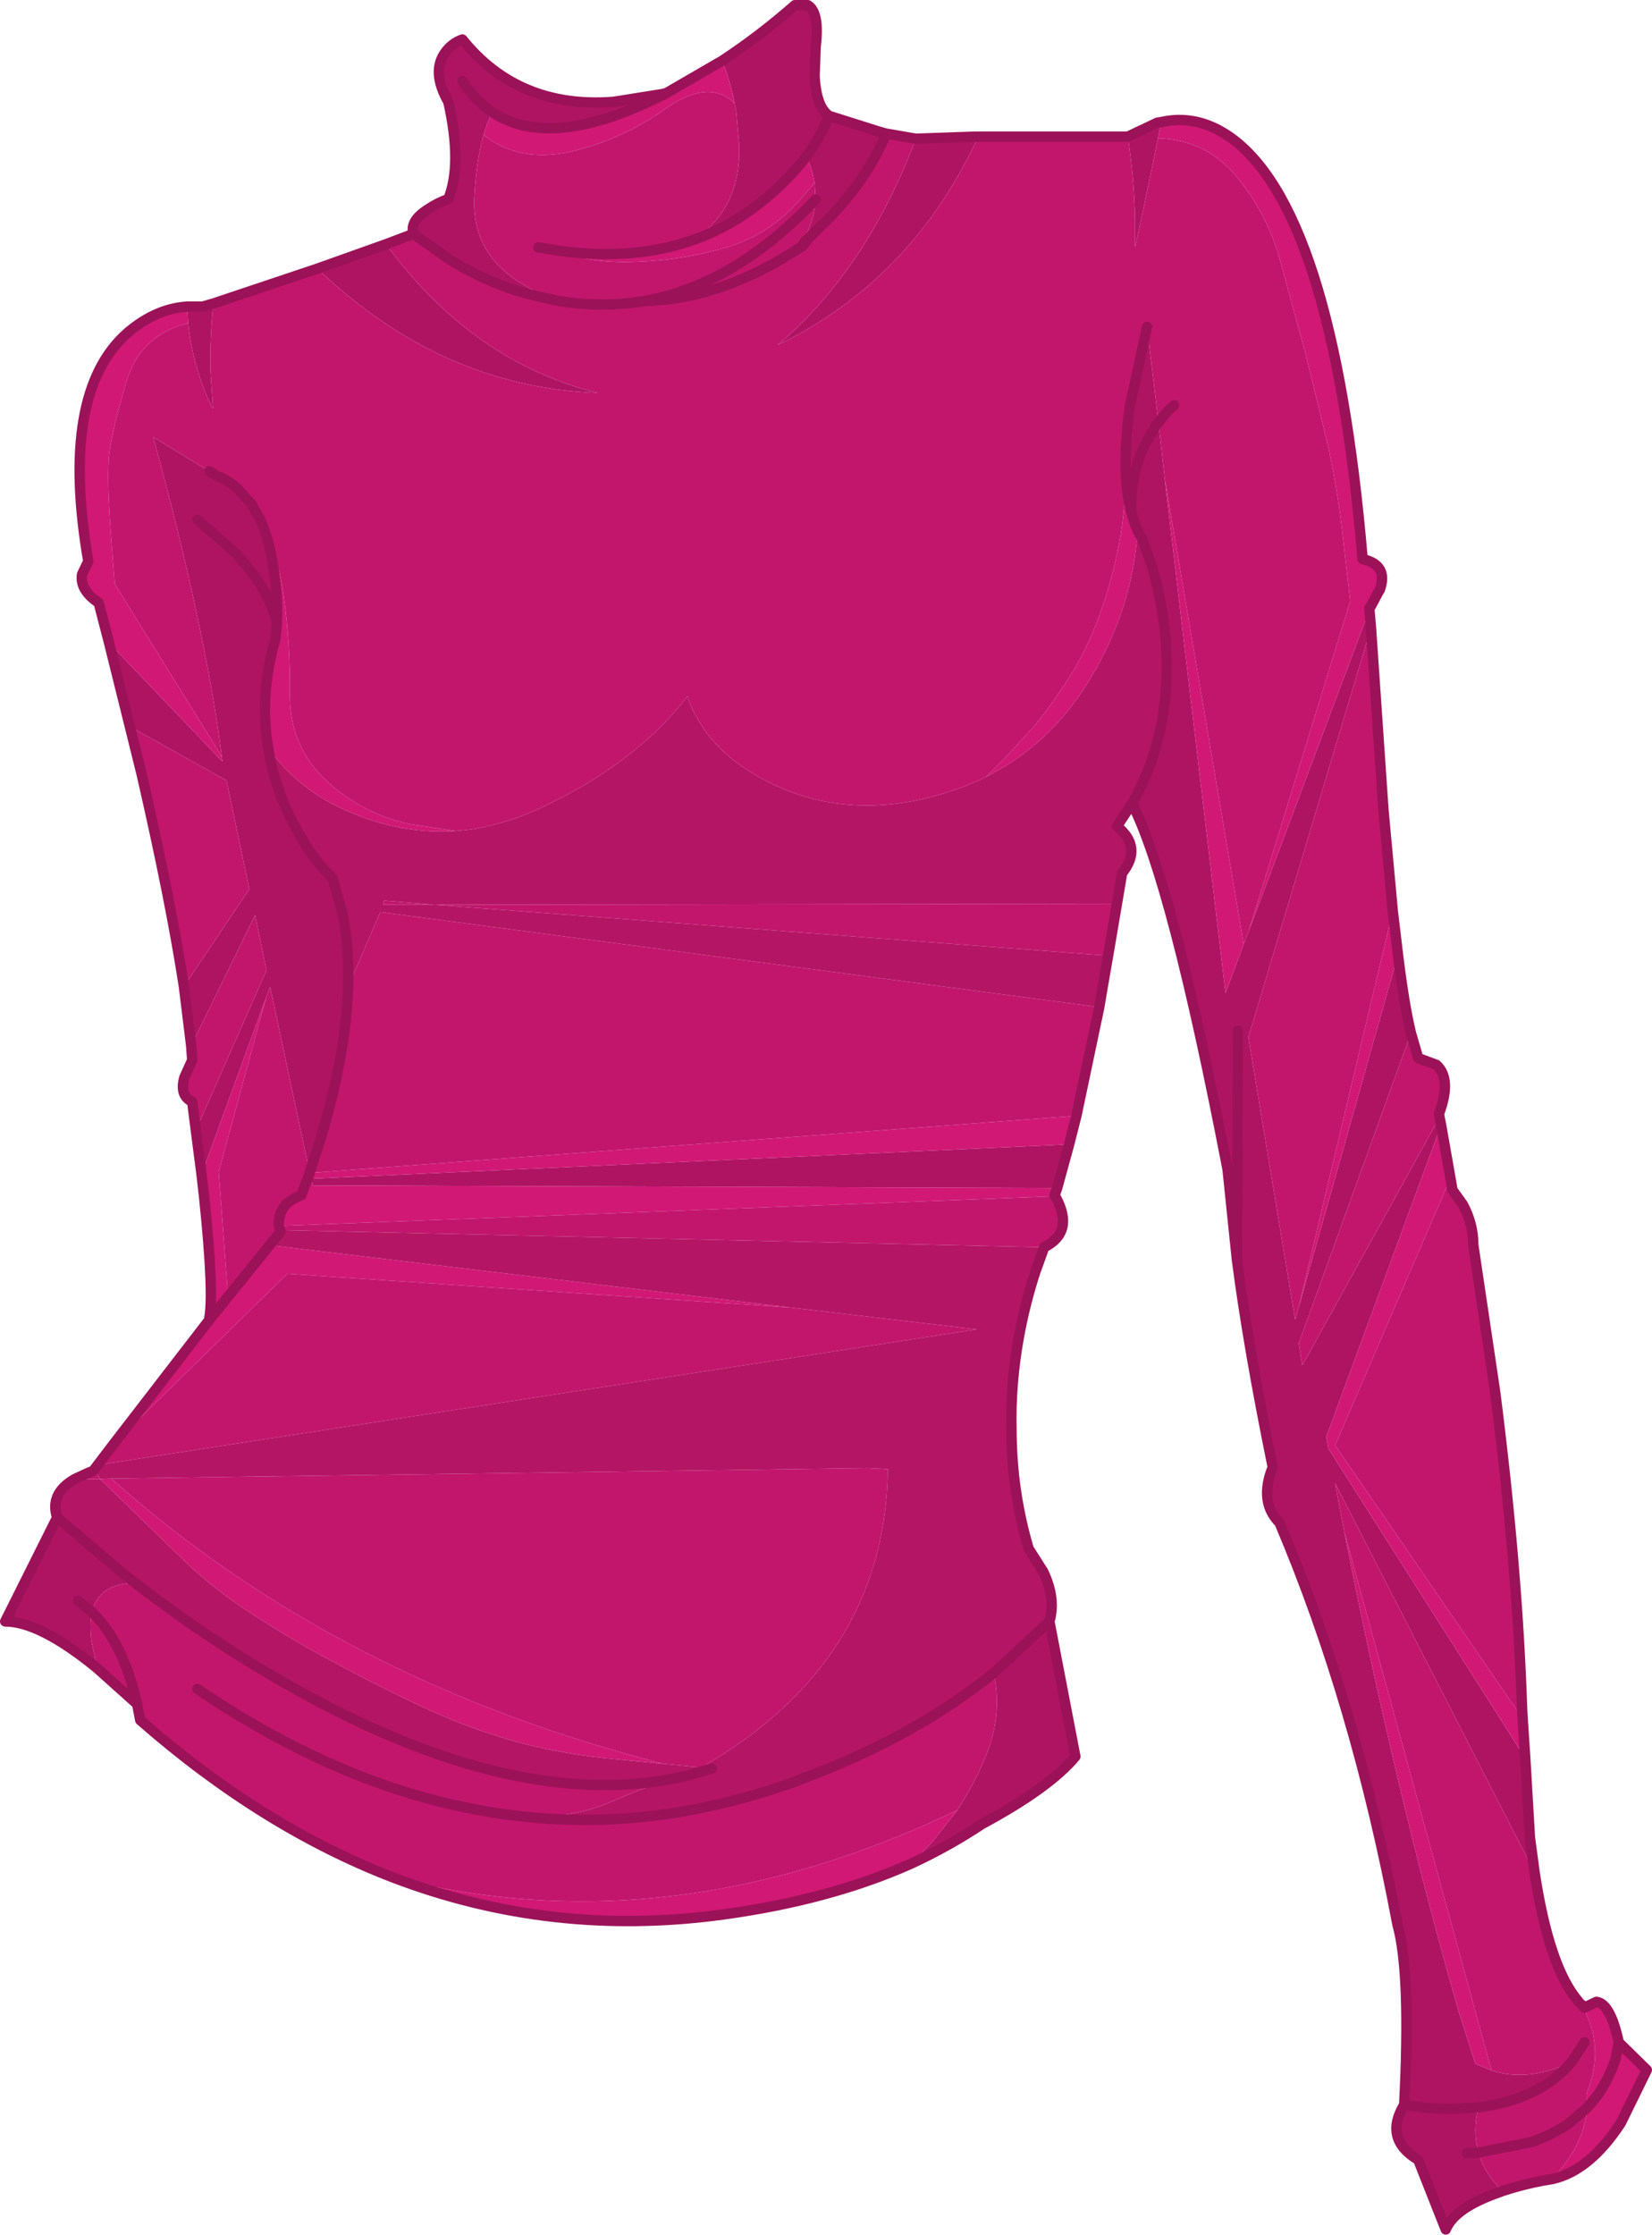
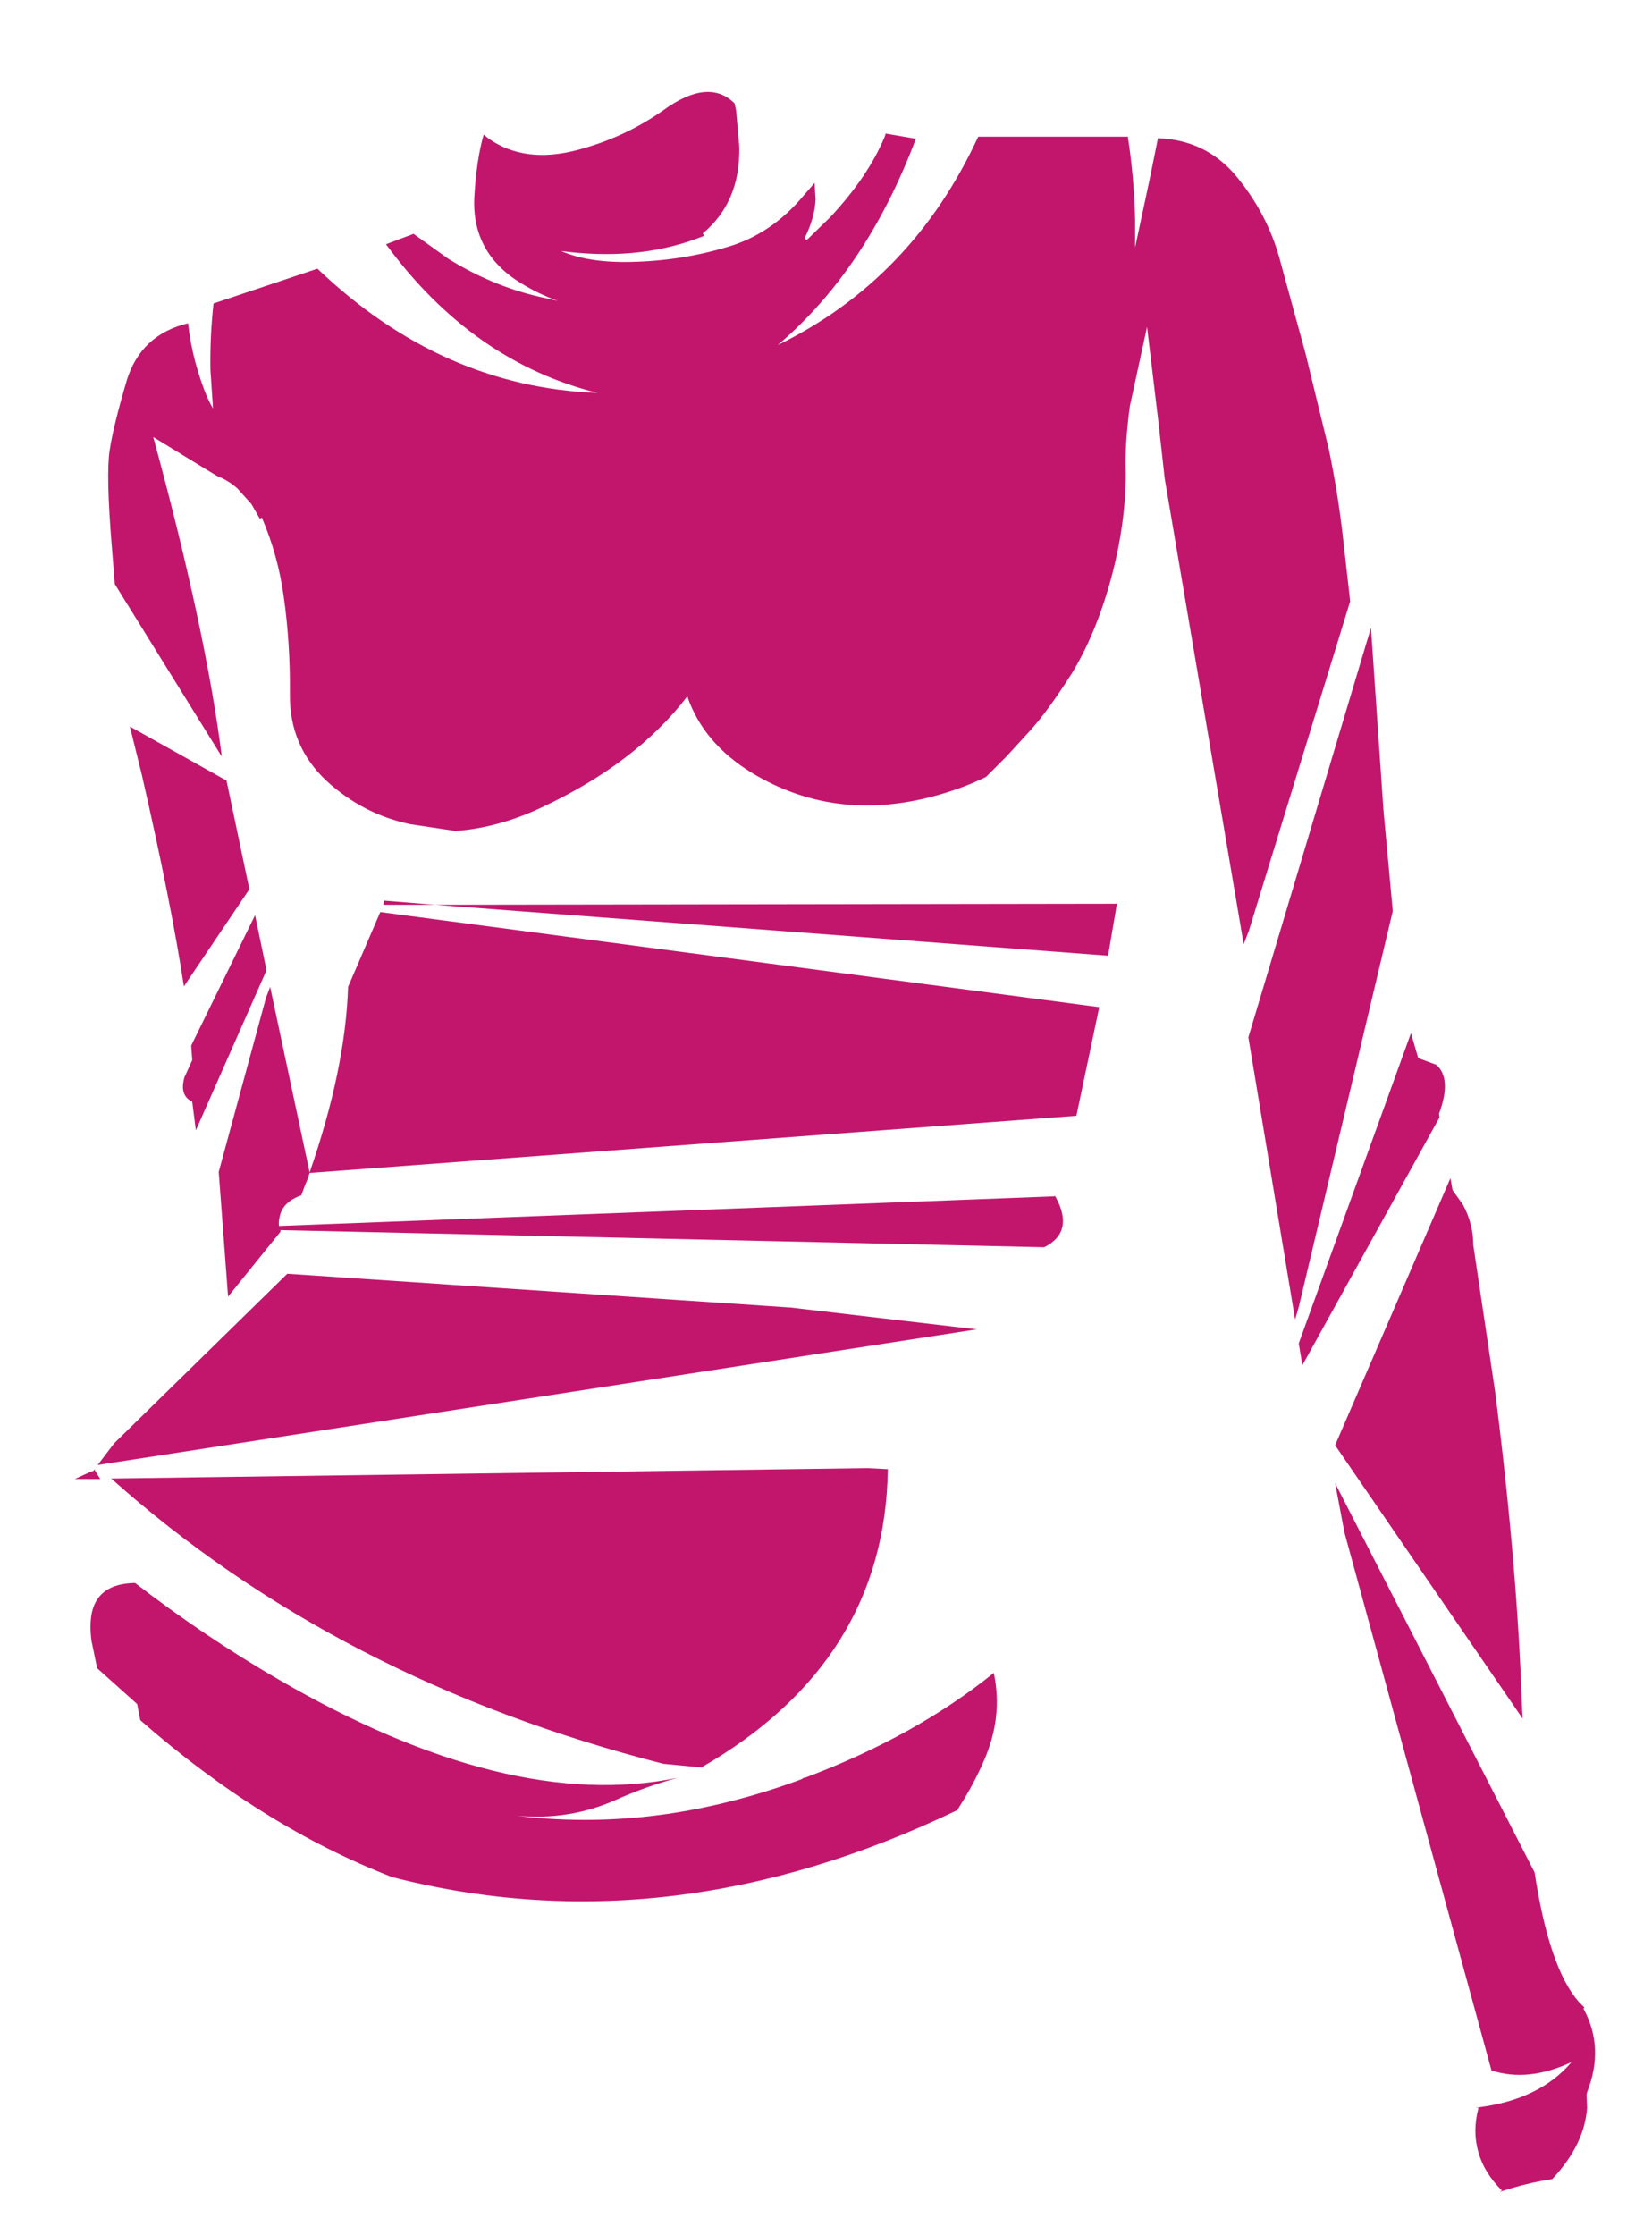
<svg xmlns="http://www.w3.org/2000/svg" height="215.0px" width="159.0px">
  <g transform="matrix(1.0, 0.0, 0.0, 1.0, 0.5, 0.5)">
-     <path d="M87.65 12.85 L93.3 12.65 93.65 12.65 Q87.3 26.4 74.35 32.7 82.9 25.45 87.65 12.85 M108.05 12.65 L110.9 11.3 111.25 11.25 110.95 12.8 110.15 16.75 108.75 23.3 108.75 20.55 Q108.65 16.55 108.05 12.65 M131.3 58.15 L131.45 59.9 119.65 99.3 124.15 126.45 124.5 125.25 134.05 91.35 Q134.65 96.25 135.3 98.9 L124.5 128.75 124.85 130.85 138.05 107.0 138.2 107.75 127.15 137.75 127.2 138.0 127.35 138.85 146.3 168.65 146.75 176.3 147.2 179.65 128.0 142.2 128.9 146.95 Q133.85 172.0 139.9 193.05 L141.5 198.05 143.05 198.7 Q146.55 199.85 150.75 197.9 147.7 201.5 141.8 202.25 L141.55 202.25 141.8 202.3 Q141.2 204.55 141.8 206.6 142.35 208.55 144.05 210.25 L143.85 210.4 Q139.5 211.9 138.65 214.0 L136.0 207.3 Q132.65 205.3 134.65 202.0 135.3 189.3 134.0 184.65 130.0 163.3 122.65 146.0 120.65 144.0 122.0 140.65 119.65 129.15 118.55 120.7 L117.65 112.0 Q112.3 84.25 108.45 76.8 112.5 69.75 111.65 60.55 111.3 57.25 110.4 54.05 L109.5 51.5 109.0 50.55 108.75 49.95 108.4 48.85 Q107.95 47.2 107.85 45.05 107.75 42.2 108.25 38.55 L109.9 30.95 111.0 40.15 111.6 45.55 117.45 95.05 119.2 90.35 119.7 89.05 131.3 58.15 M102.4 109.6 L101.25 113.8 29.6 113.55 29.45 112.9 102.4 109.6 M100.5 155.5 L103.0 168.5 Q100.5 171.5 94.0 175.0 90.85 177.1 87.2 178.8 L89.2 176.75 91.65 173.65 91.85 173.3 Q93.2 171.2 94.2 168.9 96.05 164.7 95.15 160.45 L100.5 155.5 M8.85 160.0 Q3.35 155.5 0.0 155.5 L5.0 145.5 11.0 150.6 12.5 151.8 Q9.0 151.85 8.35 154.6 L7.0 153.5 8.35 154.6 Q8.1 155.75 8.3 157.35 L8.85 160.0 M18.9 112.5 L18.35 108.25 25.15 92.85 24.05 87.55 17.9 100.1 17.2 94.4 23.5 85.05 21.3 74.6 12.0 69.4 10.0 61.35 20.9 72.75 20.85 72.3 Q19.3 60.05 14.25 41.55 L19.65 44.85 20.4 45.3 Q21.45 45.7 22.35 46.5 L23.7 48.0 24.5 49.4 Q25.35 51.2 25.75 53.75 26.25 56.7 26.15 59.5 L26.0 61.0 Q24.45 66.35 25.3 71.4 25.8 74.65 27.25 77.75 29.15 81.75 31.5 84.0 L32.5 87.5 Q33.1 90.75 33.0 94.45 32.75 102.35 29.3 112.3 L25.5 94.45 25.1 95.5 18.9 112.5 M17.5 29.0 L19.0 29.0 20.05 28.7 Q19.7 31.85 19.75 35.05 L20.0 38.8 Q19.15 37.4 18.3 34.35 17.8 32.45 17.6 30.6 L17.5 29.0 M30.05 25.35 L36.65 23.0 Q44.95 34.3 57.0 37.3 42.0 36.75 30.05 25.35 M39.3 22.0 Q38.9 20.75 40.75 19.6 41.65 19.0 42.65 18.65 44.0 15.3 42.65 9.3 41.0 6.4 42.35 4.55 43.0 3.65 44.0 3.3 49.4 10.0 58.55 9.3 L63.25 8.55 63.25 8.65 Q52.55 14.05 46.9 10.3 46.4 11.25 46.05 12.45 45.35 14.9 45.15 18.5 44.9 23.85 49.65 26.75 51.35 27.8 53.2 28.45 L51.4 28.05 Q46.85 27.0 42.65 24.4 L39.3 22.0 M69.0 5.35 Q72.65 2.95 76.0 0.0 L77.25 0.0 Q78.4 0.7 78.0 4.0 L77.9 6.8 Q78.05 9.8 79.3 10.65 L84.05 12.15 84.75 12.35 84.65 12.65 Q83.05 16.5 79.4 20.4 L77.3 22.45 77.1 22.6 76.95 22.4 Q77.9 20.5 78.0 18.7 L77.9 17.1 Q77.7 15.8 77.1 14.55 75.55 16.6 73.3 18.5 70.5 20.85 67.25 22.2 L67.15 21.95 Q70.8 18.9 70.65 13.55 L70.35 10.15 70.2 9.45 Q69.8 7.3 69.0 5.35 M108.4 48.85 Q108.3 47.35 108.55 46.0 108.9 43.6 110.15 41.45 L110.75 40.45 111.0 40.15 110.75 40.45 110.15 41.45 Q108.9 43.6 108.55 46.0 108.3 47.35 108.4 48.85 M79.3 10.65 Q78.5 12.65 77.1 14.55 78.5 12.65 79.3 10.65 M46.9 10.3 Q45.2 9.15 44.0 7.3 45.2 9.15 46.9 10.3 M18.5 49.5 L21.9 52.45 Q25.4 56.05 26.15 59.5 25.4 56.05 21.9 52.45 L18.5 49.5 M118.55 120.7 L118.65 98.65 118.55 120.7 M134.65 202.0 L136.7 202.3 Q139.25 202.5 141.55 202.25 139.25 202.5 136.7 202.3 L134.65 202.0 M140.65 206.65 L141.8 206.6 140.65 206.65" fill="#af1463" fill-rule="evenodd" stroke="none" />
-     <path d="M111.25 11.25 Q114.55 10.5 117.6 12.5 127.75 19.2 130.65 53.3 133.15 53.85 132.3 56.25 L132.2 56.4 131.45 57.8 131.3 58.0 131.3 58.15 119.7 89.05 129.45 57.35 128.85 52.05 Q128.35 47.3 127.4 42.75 L125.15 33.5 122.7 24.55 Q121.5 20.05 118.4 16.35 115.5 12.95 110.95 12.8 L111.25 11.25 M133.55 87.15 L134.05 91.35 124.5 125.25 133.55 87.15 M138.2 107.75 L139.1 112.85 128.0 138.55 146.05 164.85 146.3 168.65 127.35 138.85 127.2 138.0 127.15 137.75 138.2 107.75 M152.0 192.65 L153.15 192.1 Q154.5 192.25 155.3 196.0 L158.0 198.65 155.5 203.75 Q152.5 208.35 148.9 209.15 152.0 205.85 152.25 202.3 L152.2 201.05 152.25 200.8 Q153.95 196.5 151.9 192.75 L152.0 192.65 M103.1 106.85 L102.4 109.6 29.45 112.9 29.6 113.55 101.25 113.8 101.0 114.5 101.0 114.6 26.35 117.45 Q26.3 117.05 26.4 116.65 26.65 115.15 28.5 114.5 L28.85 113.55 29.1 112.95 29.3 112.35 103.1 106.85 M87.2 178.8 Q79.35 182.3 69.05 183.7 52.5 185.95 37.25 180.1 63.95 186.95 91.65 173.65 L89.2 176.75 87.2 178.8 M10.5 138.35 L19.6 126.55 Q20.15 124.3 19.15 114.7 L18.9 112.5 25.1 95.5 20.55 112.25 21.45 124.25 25.45 119.3 75.6 125.3 27.15 122.05 10.5 138.35 M10.0 61.35 L9.0 57.5 Q7.15 56.25 7.4 54.75 L8.0 53.5 Q5.2 37.25 11.8 31.5 14.5 29.2 17.5 29.0 L17.6 30.6 Q13.05 31.7 11.7 36.1 10.4 40.5 10.05 42.85 9.7 45.2 10.25 51.95 L10.55 55.7 20.85 72.3 20.9 72.75 10.0 61.35 M63.65 8.45 L69.0 5.35 Q69.8 7.3 70.2 9.45 67.7 6.95 63.35 10.1 59.6 12.75 55.0 13.95 50.0 15.25 46.55 12.85 L46.05 12.45 Q46.4 11.25 46.9 10.3 52.55 14.05 63.25 8.65 L63.3 8.65 63.65 8.45 M111.6 45.55 L119.2 90.35 117.45 95.05 111.6 45.55 M108.4 48.85 L108.75 49.95 109.0 50.55 Q108.5 58.0 104.55 64.6 101.25 70.2 96.1 73.3 L94.4 74.25 96.35 72.3 98.55 69.9 Q100.3 68.0 102.65 64.3 104.95 60.55 106.4 55.3 107.85 50.0 107.85 45.05 107.95 47.2 108.4 48.85 M77.9 17.1 L76.9 18.25 Q73.8 22.0 69.55 23.25 65.05 24.6 60.25 24.7 56.15 24.8 53.5 23.65 60.7 24.6 66.45 22.5 L67.25 22.2 Q70.5 20.85 73.3 18.5 75.55 16.6 77.1 14.55 77.7 15.8 77.9 17.1 M24.5 49.4 L24.7 49.3 Q26.25 52.9 26.8 56.85 27.45 61.4 27.4 66.3 27.35 71.3 30.95 74.65 34.45 77.85 39.0 78.8 L43.35 79.45 Q38.75 79.75 34.2 78.05 28.4 75.9 25.3 71.4 24.45 66.35 26.0 61.0 L26.15 59.5 Q26.25 56.7 25.75 53.75 25.35 51.2 24.5 49.4 M63.35 169.2 L58.75 168.75 Q54.15 168.35 49.65 167.2 45.0 165.95 40.55 163.9 36.35 161.95 32.25 159.75 27.95 157.5 23.95 154.9 19.75 152.25 16.3 148.75 L9.45 142.1 9.15 141.8 10.2 141.75 Q32.0 161.2 63.35 169.2 M21.45 124.25 L19.6 126.55 21.45 124.25 M128.9 146.95 L143.05 198.7 141.5 198.05 139.9 193.05 Q133.85 172.0 128.9 146.95 M152.25 202.3 L153.25 201.1 Q154.4 199.45 155.0 197.55 L155.3 196.0 155.0 197.55 Q154.4 199.45 153.25 201.1 L152.25 202.3" fill="#d11875" fill-rule="evenodd" stroke="none" />
    <path d="M93.65 12.65 L108.0 12.65 108.05 12.65 Q108.65 16.55 108.75 20.55 L108.75 23.3 110.15 16.75 110.95 12.8 Q115.5 12.95 118.4 16.35 121.5 20.05 122.7 24.55 L125.15 33.5 127.4 42.75 Q128.35 47.3 128.85 52.05 L129.45 57.35 119.7 89.05 119.2 90.35 111.6 45.55 111.0 40.15 Q111.7 39.15 112.5 38.5 111.7 39.15 111.0 40.15 L109.9 30.95 108.25 38.55 Q107.75 42.2 107.85 45.05 107.85 50.0 106.4 55.3 104.95 60.55 102.65 64.3 100.3 68.0 98.55 69.9 L96.35 72.3 94.4 74.25 Q92.35 75.25 90.1 75.9 80.1 78.85 71.85 73.85 67.2 71.0 65.65 66.5 60.7 72.95 51.6 77.2 47.45 79.15 43.35 79.45 L39.0 78.8 Q34.45 77.85 30.95 74.65 27.35 71.3 27.4 66.3 27.45 61.4 26.8 56.85 26.25 52.9 24.7 49.3 L24.5 49.4 23.7 48.0 22.35 46.5 Q21.45 45.7 20.4 45.3 L19.65 44.85 14.25 41.55 Q19.3 60.05 20.85 72.3 L10.55 55.7 10.25 51.95 Q9.7 45.2 10.05 42.85 10.4 40.5 11.7 36.1 13.05 31.7 17.6 30.6 17.8 32.45 18.3 34.35 19.15 37.4 20.0 38.8 L19.75 35.05 Q19.7 31.85 20.05 28.7 L30.05 25.35 Q42.0 36.75 57.0 37.3 44.95 34.3 36.65 23.0 L39.3 22.0 42.65 24.4 Q46.85 27.0 51.4 28.05 L53.2 28.45 Q51.35 27.8 49.65 26.75 44.9 23.85 45.15 18.5 45.35 14.9 46.05 12.45 L46.55 12.85 Q50.0 15.25 55.0 13.95 59.6 12.75 63.35 10.1 67.7 6.95 70.2 9.45 L70.35 10.15 70.65 13.55 Q70.8 18.9 67.15 21.95 L67.25 22.2 66.45 22.5 Q60.7 24.6 53.5 23.65 L51.3 23.3 53.5 23.65 Q56.15 24.8 60.25 24.7 65.05 24.6 69.55 23.25 73.8 22.0 76.9 18.25 L77.9 17.1 78.0 18.7 Q70.3 26.85 61.6 28.45 57.5 29.15 53.2 28.45 57.5 29.15 61.6 28.45 70.3 26.85 78.0 18.7 77.9 20.5 76.95 22.4 L77.1 22.6 77.3 22.45 79.4 20.4 Q83.05 16.5 84.65 12.65 L84.75 12.35 87.65 12.85 Q82.9 25.45 74.35 32.7 87.3 26.4 93.65 12.65 M131.45 59.9 L132.65 77.4 133.55 87.15 124.5 125.25 124.15 126.45 119.65 99.3 131.45 59.9 M135.3 98.9 L136.0 101.3 137.75 101.95 Q139.25 103.3 138.0 106.65 L138.05 107.0 124.85 130.85 124.5 128.75 135.3 98.9 M139.1 112.85 L139.3 114.0 140.3 115.4 Q141.3 117.25 141.3 119.3 L143.4 133.4 Q145.55 150.25 146.0 164.0 L146.05 164.85 128.0 138.55 139.1 112.85 M147.2 179.65 Q148.6 188.85 151.45 192.1 L151.7 192.35 152.0 192.65 151.9 192.75 Q153.95 196.5 152.25 200.8 L152.2 201.05 152.25 202.3 Q152.0 205.85 148.9 209.15 L148.0 209.3 Q146.1 209.65 144.1 210.3 L143.85 210.4 144.05 210.25 Q142.35 208.55 141.8 206.6 L146.85 205.6 Q148.9 204.9 150.5 203.8 L152.25 202.3 150.5 203.8 Q148.9 204.9 146.85 205.6 L141.8 206.6 Q141.2 204.55 141.8 202.3 L141.55 202.25 141.8 202.25 Q147.7 201.5 150.75 197.9 146.55 199.85 143.05 198.7 L128.9 146.95 128.0 142.2 147.2 179.65 M107.0 86.45 L106.15 91.45 41.35 86.55 36.4 86.55 36.45 86.15 41.35 86.55 107.0 86.45 M105.3 96.4 L103.1 106.85 29.3 112.35 29.1 112.95 28.85 113.55 28.5 114.5 Q26.65 115.15 26.4 116.65 26.3 117.05 26.35 117.45 L26.45 117.85 26.5 118.0 26.45 117.85 26.35 117.45 101.0 114.6 101.0 114.5 101.05 114.6 101.15 114.75 Q102.9 118.05 100.0 119.5 L26.5 117.85 26.5 118.0 25.45 119.3 21.45 124.25 20.55 112.25 25.1 95.5 25.5 94.45 29.3 112.3 29.3 112.35 29.3 112.3 Q32.75 102.35 33.0 94.45 L36.1 87.25 105.3 96.4 M37.25 180.1 Q24.7 175.25 13.0 165.0 L12.7 163.45 8.85 160.0 8.3 157.35 Q8.1 155.75 8.35 154.6 11.35 157.5 12.7 163.45 11.35 157.5 8.35 154.6 9.0 151.85 12.5 151.8 19.25 157.0 26.25 161.05 48.35 173.9 64.7 170.55 61.6 171.4 58.7 172.7 54.3 174.65 49.25 174.2 56.7 175.1 64.2 173.95 70.35 173.0 76.6 170.7 L76.95 170.5 76.95 170.55 Q87.6 166.55 95.15 160.45 96.05 164.7 94.2 168.9 93.2 171.2 91.85 173.3 L91.65 173.65 Q63.95 186.95 37.25 180.1 M6.7 141.8 L8.0 141.2 8.5 141.0 8.55 140.95 8.6 140.85 8.65 141.0 9.15 141.8 6.7 141.8 M8.9 140.45 L10.5 138.35 27.15 122.05 75.6 125.3 93.5 127.4 8.9 140.45 M18.35 108.25 L18.0 105.5 Q16.75 104.9 17.25 103.15 L18.0 101.5 17.9 100.1 24.05 87.55 25.15 92.85 18.35 108.25 M17.2 94.4 Q15.95 86.25 13.15 74.05 L12.0 69.4 21.3 74.6 23.5 85.05 17.2 94.4 M61.6 28.45 Q69.05 28.3 76.75 23.15 L77.3 22.45 76.75 23.15 Q69.05 28.3 61.6 28.45 M76.75 23.15 Q76.85 22.8 77.1 22.6 76.85 22.8 76.75 23.15 M10.2 141.75 L83.0 140.75 84.95 140.85 Q84.7 159.35 67.0 169.55 L63.35 169.2 Q32.0 161.2 10.2 141.75 M76.6 170.7 Q76.75 170.6 76.95 170.55 76.75 170.6 76.6 170.7 M18.5 162.0 Q33.8 172.4 49.25 174.2 33.8 172.4 18.5 162.0 M152.0 196.0 L150.75 197.9 152.0 196.0" fill="#c2166d" fill-rule="evenodd" stroke="none" />
-     <path d="M108.45 76.8 L107.0 79.0 Q109.5 81.0 107.5 83.5 L107.0 86.45 41.35 86.55 36.45 86.15 36.4 86.55 41.35 86.55 106.15 91.45 105.55 94.9 105.3 96.4 36.1 87.25 33.0 94.45 Q33.1 90.75 32.5 87.5 L31.5 84.0 Q29.15 81.75 27.25 77.75 25.8 74.65 25.3 71.4 28.4 75.9 34.2 78.05 38.75 79.75 43.35 79.45 47.45 79.15 51.6 77.2 60.7 72.95 65.65 66.5 67.2 71.0 71.85 73.85 80.1 78.85 90.1 75.9 92.35 75.25 94.4 74.25 L96.1 73.3 Q101.25 70.2 104.55 64.6 108.5 58.0 109.0 50.55 L109.5 51.5 110.4 54.05 Q111.3 57.25 111.65 60.55 112.5 69.75 108.45 76.8 M100.0 119.5 L99.15 121.85 Q98.15 124.9 97.55 128.2 96.75 132.65 96.85 136.95 96.85 138.75 97.0 140.55 97.35 144.6 98.5 148.5 L99.9 150.7 Q101.15 153.3 100.5 155.5 L95.15 160.45 Q87.6 166.55 76.95 170.55 L76.95 170.5 76.6 170.7 Q70.35 173.0 64.2 173.95 56.7 175.1 49.25 174.2 54.3 174.65 58.7 172.7 61.6 171.4 64.7 170.55 48.35 173.9 26.25 161.05 19.25 157.0 12.5 151.8 L11.0 150.6 5.0 145.5 Q4.25 143.2 6.7 141.8 L9.15 141.8 8.65 141.0 8.6 140.85 8.9 140.45 93.5 127.4 75.6 125.3 25.45 119.3 26.5 118.0 26.5 117.85 100.0 119.5 M10.2 141.75 L9.15 141.8 9.45 142.1 16.3 148.75 Q19.75 152.25 23.95 154.9 27.95 157.5 32.25 159.75 36.35 161.95 40.55 163.9 45.0 165.95 49.65 167.2 54.15 168.35 58.75 168.75 L63.35 169.2 67.0 169.55 Q84.7 159.35 84.95 140.85 L83.0 140.75 10.2 141.75 M68.0 169.65 L67.5 169.8 66.65 170.05 65.6 170.35 64.7 170.55 65.6 170.35 66.65 170.05 67.5 169.8 68.0 169.65" fill="#b51565" fill-rule="evenodd" stroke="none" />
-     <path d="M87.65 12.85 L93.3 12.65 93.65 12.65 108.0 12.65 108.05 12.65 110.9 11.3 111.25 11.25 Q114.55 10.5 117.6 12.5 127.75 19.2 130.65 53.3 133.15 53.85 132.3 56.25 L132.2 56.4 131.45 57.8 131.3 58.0 131.3 58.15 131.45 59.9 132.65 77.4 133.55 87.15 134.05 91.35 Q134.65 96.25 135.3 98.9 L136.0 101.3 137.75 101.95 Q139.25 103.3 138.0 106.65 L138.05 107.0 138.2 107.75 139.1 112.85 139.3 114.0 140.3 115.4 Q141.3 117.25 141.3 119.3 L143.4 133.4 Q145.55 150.25 146.0 164.0 L146.05 164.85 146.3 168.65 146.75 176.3 147.2 179.65 Q148.6 188.85 151.45 192.1 M151.7 192.35 L152.0 192.65 153.15 192.1 Q154.5 192.25 155.3 196.0 L158.0 198.65 155.5 203.75 Q152.5 208.35 148.9 209.15 L148.0 209.3 Q146.1 209.65 144.1 210.3 L143.85 210.4 Q139.5 211.9 138.65 214.0 L136.0 207.3 Q132.65 205.3 134.65 202.0 135.3 189.3 134.0 184.65 130.0 163.3 122.65 146.0 120.65 144.0 122.0 140.65 119.65 129.15 118.55 120.7 L117.65 112.0 Q112.3 84.25 108.45 76.8 L107.0 79.0 Q109.5 81.0 107.5 83.5 L107.0 86.45 106.15 91.45 105.55 94.9 105.3 96.4 103.1 106.85 102.4 109.6 101.25 113.8 101.0 114.5 101.05 114.6 M101.15 114.75 Q102.9 118.05 100.0 119.5 L99.15 121.85 Q98.15 124.9 97.55 128.2 96.75 132.65 96.85 136.95 96.85 138.75 97.0 140.55 97.35 144.6 98.5 148.5 L99.9 150.7 Q101.15 153.3 100.5 155.5 L103.0 168.5 Q100.5 171.5 94.0 175.0 90.85 177.1 87.2 178.8 79.35 182.3 69.05 183.7 52.5 185.95 37.25 180.1 24.7 175.25 13.0 165.0 L12.7 163.45 8.85 160.0 Q3.35 155.5 0.0 155.5 L5.0 145.5 Q4.25 143.2 6.7 141.8 L8.0 141.2 8.5 141.0 8.55 140.95 8.6 140.85 8.9 140.45 10.5 138.35 19.6 126.55 Q20.15 124.3 19.15 114.7 L18.9 112.5 18.35 108.25 18.0 105.5 Q16.75 104.9 17.25 103.15 L18.0 101.5 17.9 100.1 17.2 94.4 Q15.95 86.25 13.15 74.05 L12.0 69.4 10.0 61.35 9.0 57.5 Q7.15 56.25 7.4 54.75 L8.0 53.5 Q5.2 37.25 11.8 31.5 14.5 29.2 17.5 29.0 L19.0 29.0 20.05 28.7 30.05 25.35 36.65 23.0 39.3 22.0 Q38.9 20.75 40.75 19.6 41.65 19.0 42.65 18.65 44.0 15.3 42.65 9.3 41.0 6.4 42.35 4.55 43.0 3.65 44.0 3.3 49.4 10.0 58.55 9.3 L63.25 8.55 63.65 8.45 69.0 5.35 Q72.65 2.95 76.0 0.0 L77.25 0.0 Q78.4 0.7 78.0 4.0 L77.9 6.8 Q78.05 9.8 79.3 10.65 L84.05 12.15 84.75 12.35 87.65 12.85 M112.5 38.5 Q111.7 39.15 111.0 40.15 L110.75 40.45 110.15 41.45 Q108.9 43.6 108.55 46.0 108.3 47.35 108.4 48.85 L108.75 49.95 109.0 50.55 109.5 51.5 110.4 54.05 Q111.3 57.25 111.65 60.55 112.5 69.75 108.45 76.8 M107.85 45.05 Q107.95 47.2 108.4 48.85 M109.9 30.95 L108.25 38.55 Q107.75 42.2 107.85 45.05 M63.25 8.65 L63.3 8.65 63.65 8.45 M53.5 23.65 L51.3 23.3 M46.9 10.3 Q52.55 14.05 63.25 8.65 M53.5 23.65 Q60.7 24.6 66.45 22.5 L67.25 22.2 Q70.5 20.85 73.3 18.5 75.55 16.6 77.1 14.55 78.5 12.65 79.3 10.65 M53.2 28.45 Q57.5 29.15 61.6 28.45 70.3 26.85 78.0 18.7 M84.65 12.65 Q83.05 16.5 79.4 20.4 L77.3 22.45 76.75 23.15 Q69.05 28.3 61.6 28.45 M77.3 22.45 L77.1 22.6 Q76.85 22.8 76.75 23.15 M39.3 22.0 L42.65 24.4 Q46.85 27.0 51.4 28.05 L53.2 28.45 M19.65 44.85 L20.4 45.3 Q21.45 45.7 22.35 46.5 L23.7 48.0 24.5 49.4 Q25.35 51.2 25.75 53.75 26.25 56.7 26.15 59.5 25.4 56.05 21.9 52.45 L18.5 49.5 M25.3 71.4 Q24.45 66.35 26.0 61.0 L26.15 59.5 M44.0 7.3 Q45.2 9.15 46.9 10.3 M33.0 94.45 Q33.1 90.75 32.5 87.5 L31.5 84.0 Q29.15 81.75 27.25 77.75 25.8 74.65 25.3 71.4 M21.45 124.25 L25.45 119.3 26.5 118.0 26.45 117.85 26.35 117.45 Q26.3 117.05 26.4 116.65 26.65 115.15 28.5 114.5 L28.85 113.55 29.1 112.95 29.3 112.35 29.3 112.3 Q32.75 102.35 33.0 94.45 M8.35 154.6 Q11.35 157.5 12.7 163.45 M8.35 154.6 L7.0 153.5 M5.0 145.5 L11.0 150.6 12.5 151.8 Q19.25 157.0 26.25 161.05 48.35 173.9 64.7 170.55 L65.6 170.35 66.65 170.05 67.5 169.8 68.0 169.65 M49.25 174.2 Q56.7 175.1 64.2 173.95 70.35 173.0 76.6 170.7 L76.95 170.5 M76.95 170.55 Q87.6 166.55 95.15 160.45 L100.5 155.5 M76.95 170.55 Q76.75 170.6 76.6 170.7 M19.6 126.55 L21.45 124.25 M49.25 174.2 Q33.8 172.4 18.5 162.0 M118.65 98.65 L118.55 120.7 M150.75 197.9 L152.0 196.0 M155.3 196.0 L155.0 197.55 Q154.4 199.45 153.25 201.1 L152.25 202.3 150.5 203.8 Q148.9 204.9 146.85 205.6 L141.8 206.6 140.65 206.65 M141.55 202.25 Q139.25 202.5 136.7 202.3 L134.65 202.0 M141.55 202.25 L141.8 202.25 Q147.7 201.5 150.75 197.9" fill="none" stroke="#9c1258" stroke-linecap="round" stroke-linejoin="round" stroke-width="1.0" />
  </g>
</svg>